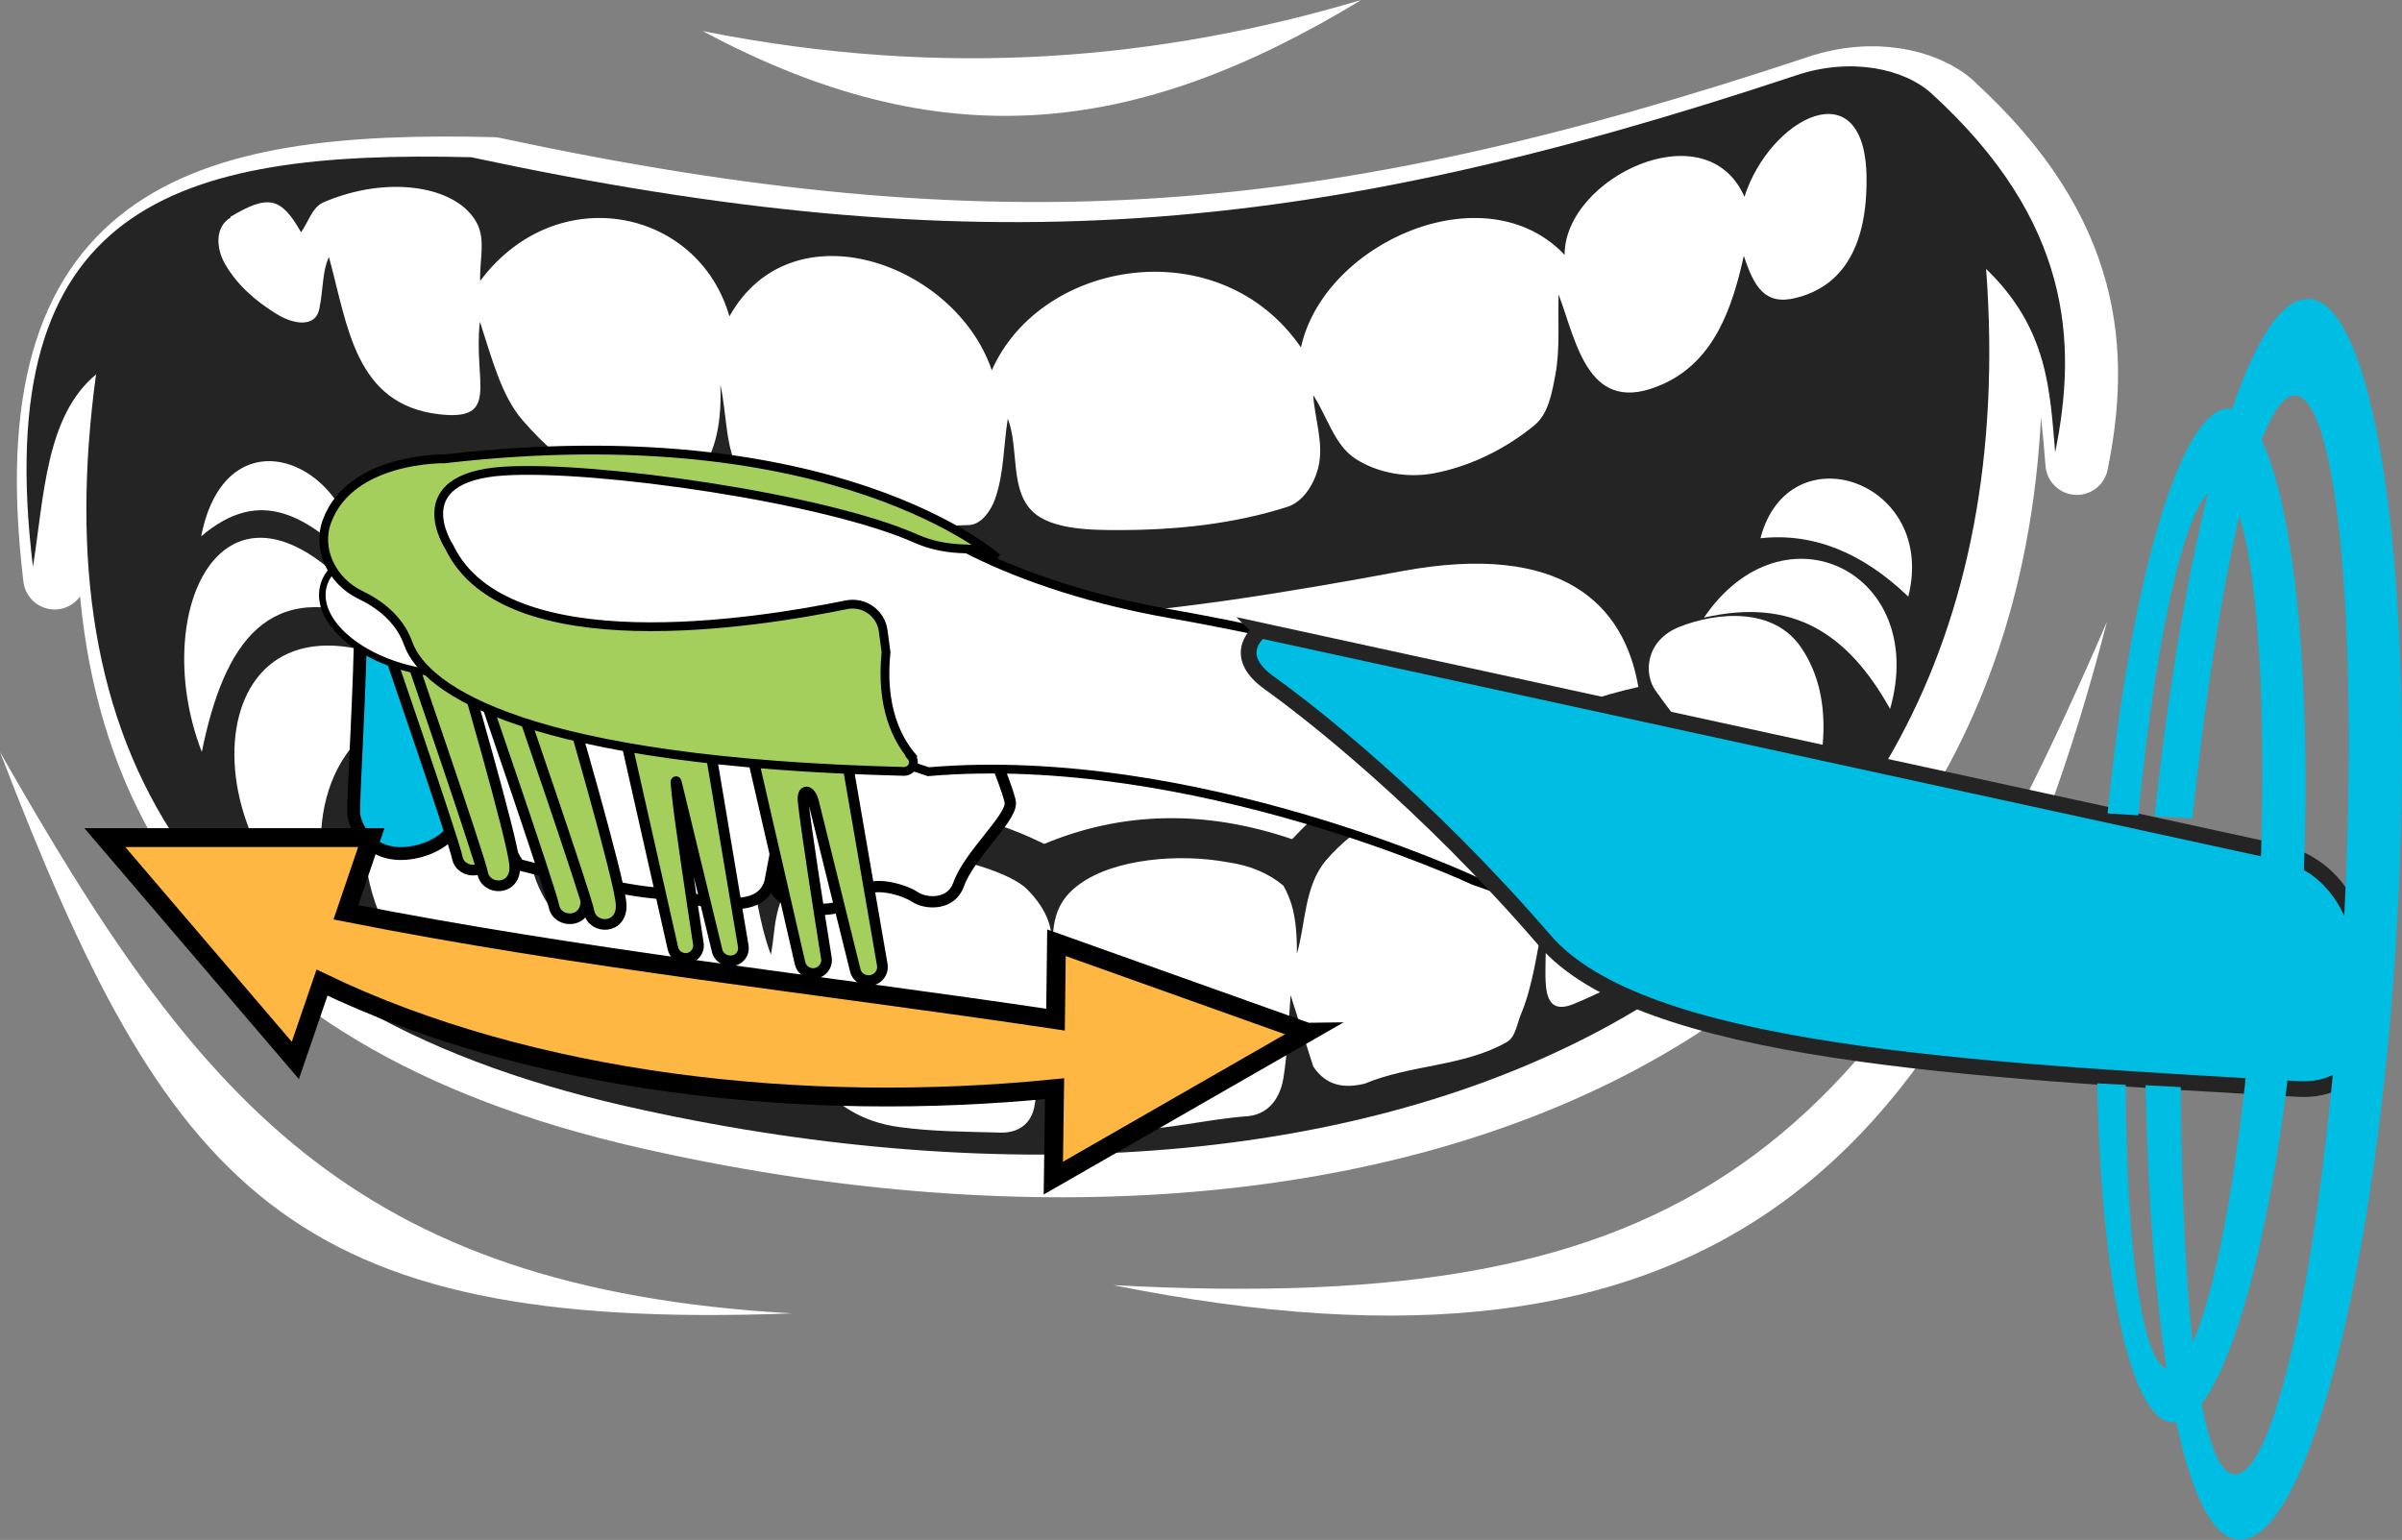
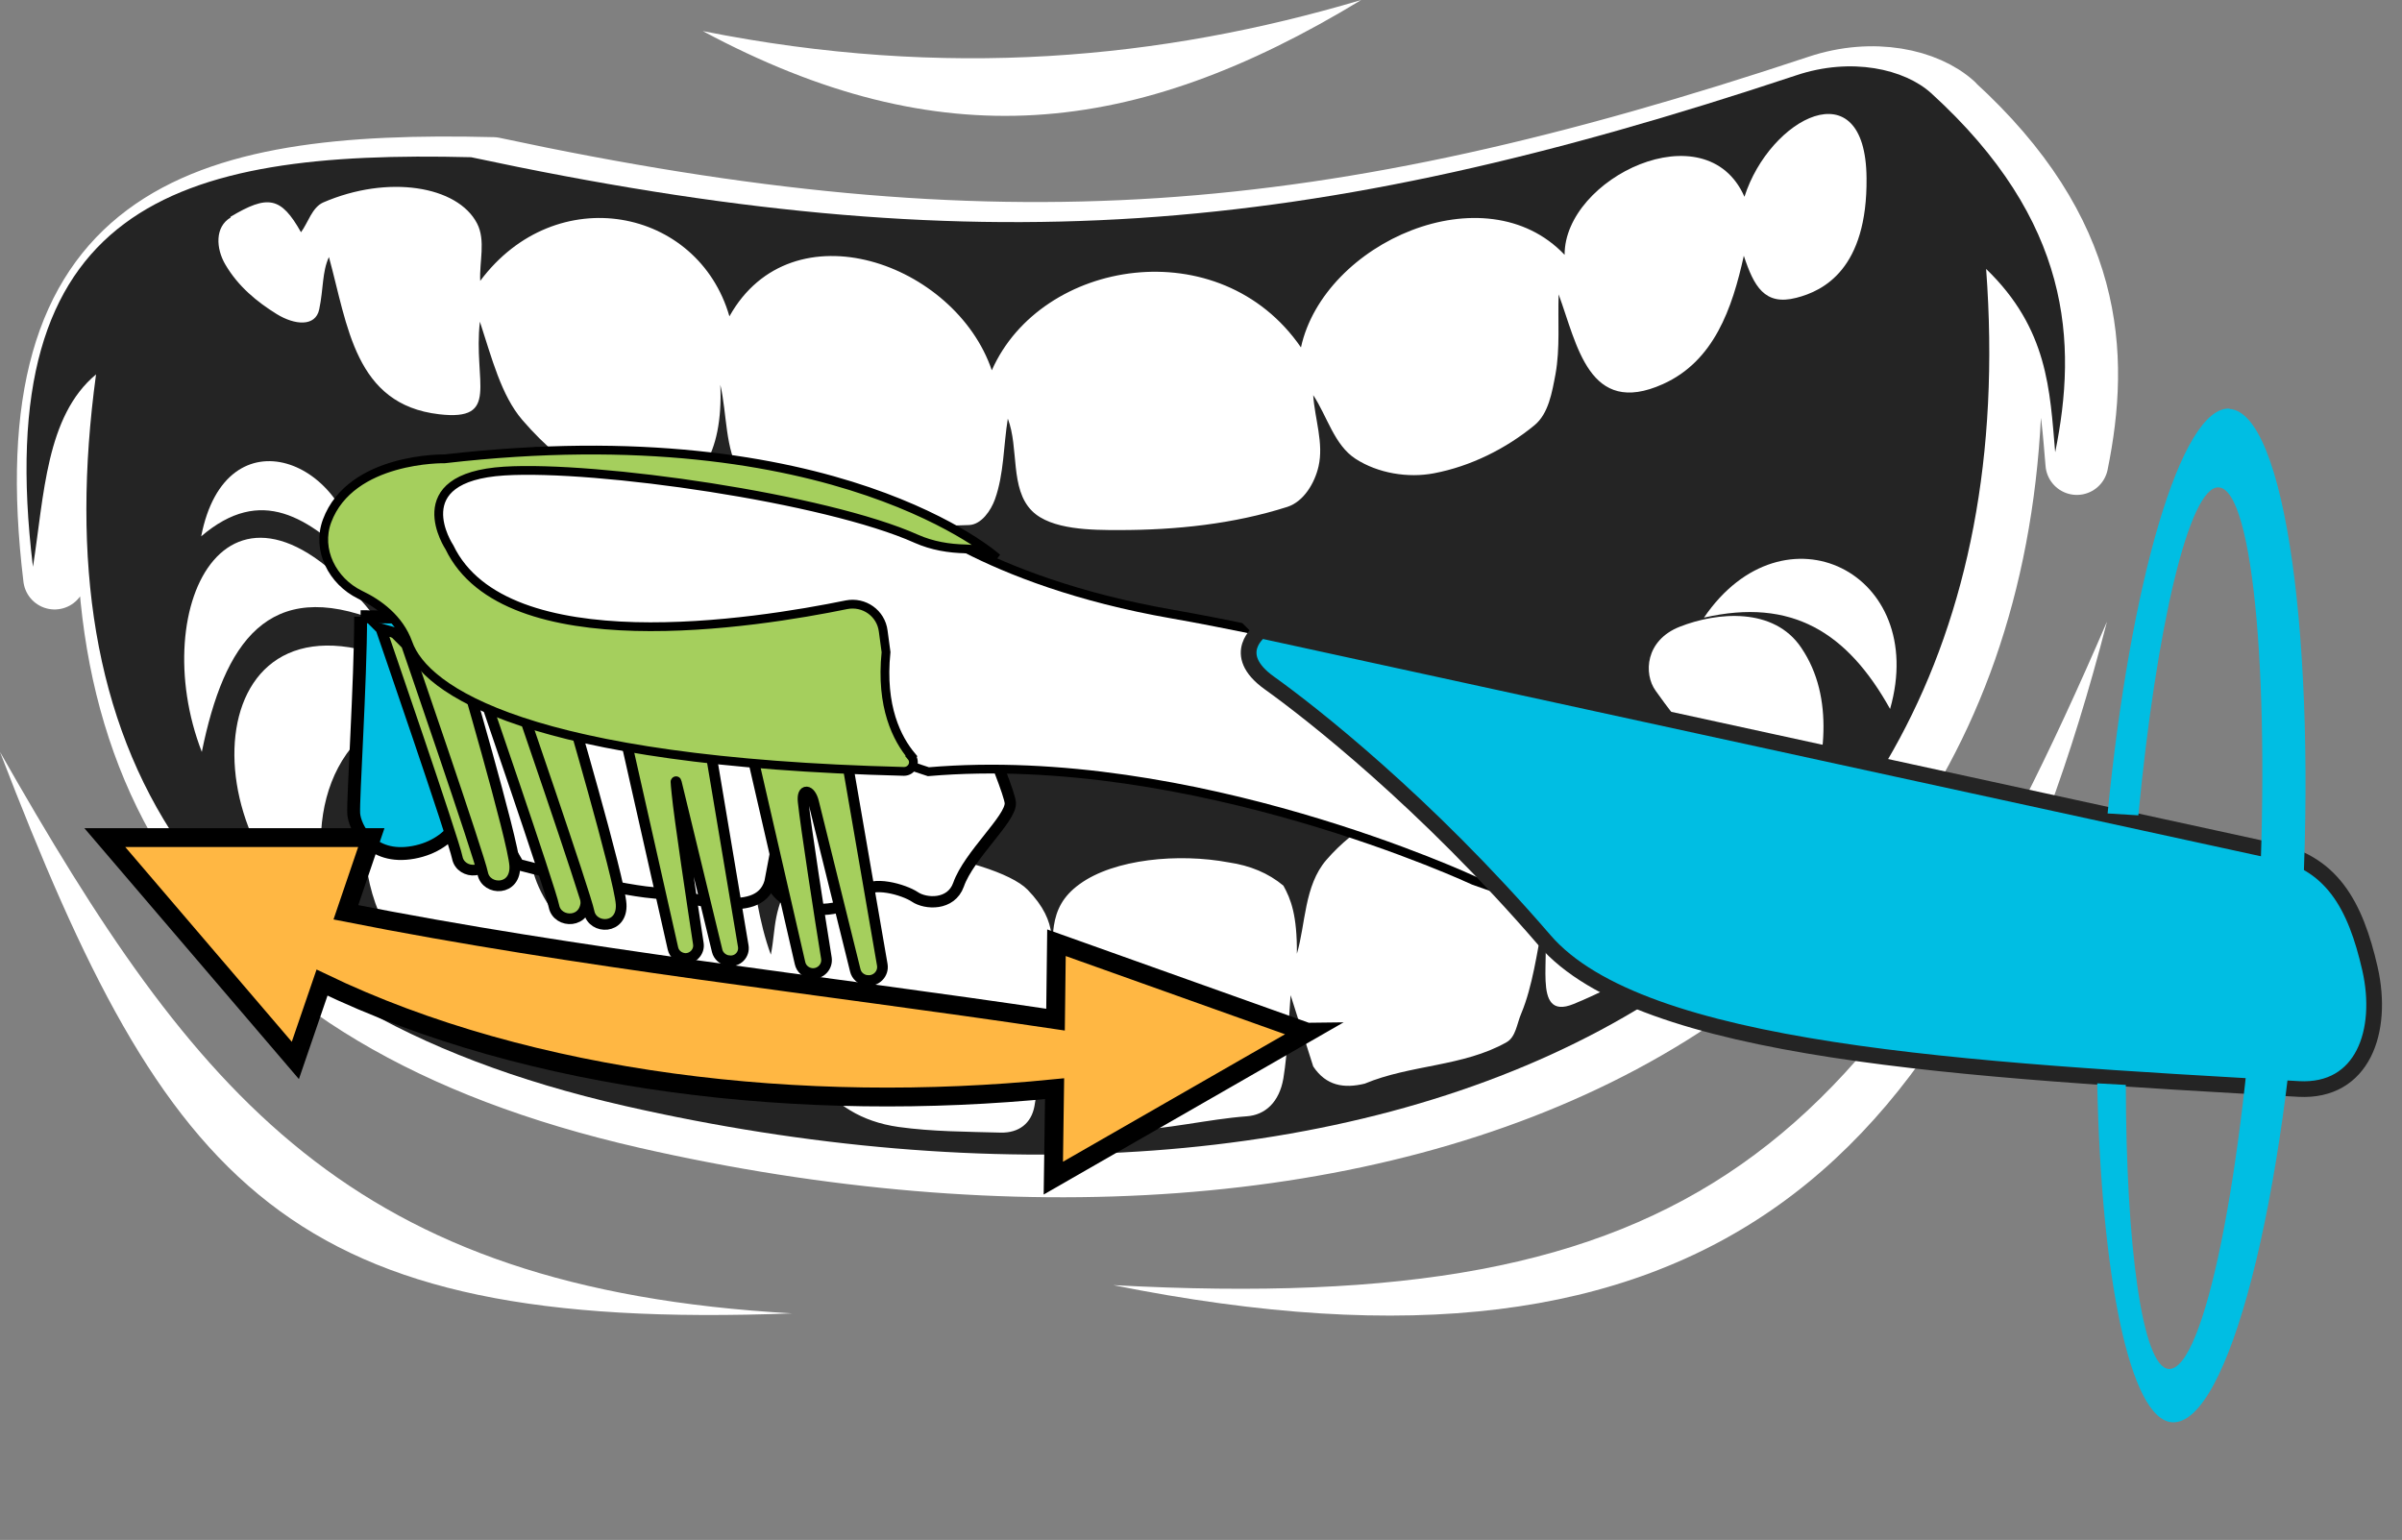
<svg xmlns="http://www.w3.org/2000/svg" id="_лой_2" viewBox="0 0 76.53 49.07">
  <rect x="0" y="0" width="76.53" height="49.07" fill="#808080" stroke="none" />
  <defs>
    <style>.cls-1,.cls-2,.cls-3,.cls-4{fill-rule:evenodd;}.cls-1,.cls-5,.cls-6{fill:#00bee3;}.cls-2{fill:#242424;}.cls-3,.cls-7,.cls-8,.cls-9,.cls-4{fill:#fff;}.cls-7,.cls-8,.cls-5,.cls-10,.cls-11,.cls-6,.cls-12,.cls-9{stroke-miterlimit:10;}.cls-7,.cls-8,.cls-10,.cls-11,.cls-6,.cls-12,.cls-9{stroke:#000;}.cls-7,.cls-12{stroke-width:.28px;}.cls-8{stroke-width:.21px;}.cls-5{stroke:#242424;stroke-width:.5px;}.cls-10{fill:#ffb743;stroke-width:.6px;}.cls-11{stroke-width:.34px;}.cls-11,.cls-12{fill:#a5cf5d;}.cls-6{stroke-width:.41px;}.cls-9{stroke-width:.36px;}.cls-4{stroke:#fff;stroke-linecap:round;stroke-linejoin:round;stroke-width:2px;}</style>
  </defs>
  <g id="_лой_2-2">
    <g>
      <g>
        <path class="cls-4" d="M62.23,3.33c-.85-.77-2.54-1.16-4.3-.57-15.67,5.21-26.14,6.05-42.22,2.61C6.23,5.13,.35,6.92,1.74,18.42c.36-2.28,.41-4.8,2.01-6.13-1.62,11.9,3.03,20.16,16.85,23.31,23.27,5.3,45.14-2.84,43.37-26.67,1.98,1.91,2.03,3.88,2.2,5.84,.71-3.49,.53-7.36-3.95-11.44Z" />
        <g>
          <path class="cls-3" d="M22.39,.99c7.54,4.04,13.72,3.42,20.98-.99-6.36,1.89-13.23,2.54-20.98,.99h0Z" />
          <path class="cls-2" d="M15.02,5.01C5.54,4.77-.35,6.56,1.05,18.06c.36-2.28,.41-4.8,2.01-6.13-1.62,11.9,3.03,20.16,16.85,23.31,23.27,5.3,45.14-2.84,43.37-26.67,1.98,1.91,2.03,3.88,2.2,5.84,.71-3.49,.53-7.36-3.95-11.44-.85-.77-2.54-1.16-4.3-.57-15.67,5.21-26.14,6.05-42.22,2.61h0Z" />
          <path class="cls-3" d="M0,23.96c6.23,10.95,11.13,17.1,25.24,17.89-16.12,.61-19.91-4.03-25.24-17.89H0Z" />
          <path class="cls-3" d="M35.47,40.95c18.45,.99,24.36-4.21,31.66-21.14-4.53,17.57-12.78,24.93-31.66,21.14h0Z" />
-           <path class="cls-3" d="M15.91,22.71c.88,.17,1.7,.48,2.36,1.11,3.29-.09,5.57,.97,7.56,2.36,2.68-.78,5.14-.42,7.44,.71,2.5-1.04,5.14-1.09,7.9-.15,1.48-1.59,3.23-2.83,6.28-2.46,.88-.94,2.13-1.8,4.75-2.39-.45-2.63-2.42-4.64-7.54-3.69-7.65,1.42-14.14,2.29-21.86,.73-3.54-.72-5.84,.53-6.91,3.79h0Z" />
          <path class="cls-3" d="M7.35,6.93c-.51,.3-.47,.99-.17,1.5,.41,.7,1.01,1.19,1.64,1.58,.57,.35,1.23,.41,1.35-.15,.14-.67,.09-1.19,.31-1.67,.6,2.18,.82,4.7,3.51,5.01,1.97,.23,1.08-1.03,1.3-2.95,.38,1.16,.68,2.35,1.35,3.13,2.89,3.36,6.51,3.41,6.31-1.12,.22,.95,.14,2.03,.65,2.87,.36,.58,1.1,.9,1.76,1.05,1.81,.4,3.67,.63,5.52,.55,.39-.02,.69-.46,.82-.82,.29-.81,.27-1.71,.41-2.57,.36,.93,.06,2.23,.77,2.94,.61,.61,1.92,.61,2.78,.61,1.8,0,3.64-.19,5.36-.74,.52-.17,.87-.76,.99-1.29,.17-.74-.12-1.51-.17-2.27,.45,.68,.67,1.59,1.35,2.03,.71,.46,1.67,.62,2.5,.46,1.16-.22,2.29-.78,3.2-1.53,.45-.37,.56-1.05,.67-1.63,.15-.83,.07-1.69,.1-2.54,.59,1.6,.96,3.92,3.32,2.86,1.63-.73,2.21-2.41,2.58-4.09,.32,.97,.66,1.6,1.67,1.34,.87-.22,2.27-.92,2.24-3.82-.03-3.53-3.09-1.91-3.89,.6-1.22-2.78-5.74-.6-5.73,1.85-2.53-2.67-7.67-.4-8.4,2.95-2.58-3.75-8.28-2.83-9.85,.73-1.16-3.42-6.37-5.28-8.36-1.72-1-3.47-5.53-4.36-7.94-1.13-.03-.61,.18-1.29-.1-1.83-.62-1.2-2.84-1.56-4.9-.67-.36,.16-.48,.64-.71,.95-.64-1.14-1.06-1.2-2.25-.49h0Z" />
          <path class="cls-3" d="M6.41,17.09c1.92-1.64,3.41-.6,4.99,.92-.18-3.34-4.2-4.98-4.99-.92h0Z" />
          <path class="cls-3" d="M6.43,23.96c.71-3.49,2.12-5.58,5.62-4.17-4.68-6.05-7.43-.5-5.62,4.17h0Z" />
          <path class="cls-3" d="M10.81,29.85c-1.15-3-.76-6.34,2.47-7.44,.36-.32,.32-.69-.12-1.11-6.89-3.32-7.34,5.6-2.35,8.55h0Z" />
          <path class="cls-3" d="M15.31,23.19c-3.99-.7-4.53,4.41-2.65,6.93,1.35,1.82,3.3,2.75,5.59,3.23-.53-1.07-.96-2.15-.67-3.29-.28,1.51,3.2,5.35,7.34,4.89-.27-1.26-.32-2.37-.29-3.43,.74,2.16,1.59,4.05,4,4.39,1.08,.15,2.17,.15,3.26,.18,.57,.01,.97-.29,1.07-.85,.18-1.05,.28-2.12,.41-3.17,.19,.97,.26,1.98,.59,2.92,.22,.62,.94,1.08,1.82,1.05,1.41-.05,2.72-.38,3.94-.47,.59-.04,1.04-.45,1.17-1.21,.14-.87,.16-1.76,.23-2.65,.27,.86,.45,1.41,.72,2.27,.41,.62,.98,.71,1.64,.55,1.46-.61,3.14-.54,4.52-1.32,.3-.17,.33-.6,.47-.92,.36-.86,.5-1.95,.68-2.84,.34,.85-.42,3.12,.99,2.54,3.27-1.35,4.17-2.79,4.28-6.33,.54,.75,.54,1.41,.43,2.11-.04,.28,.32,.36,.63,.31,1.28-.21,1.71-1.12,2.04-2.02,.63-1.7,.95-3.83-.13-5.42-.87-1.3-2.68-1.14-3.87-.67-1.1,.43-1.16,1.5-.77,2.04,.78,1.11,1.41,1.69,1.48,2.47-2.14-1.83-3.65-1.38-5.75-.09-.61,.38-.05,1.73,.51,3.03-1.49-3.07-4.91-2.12-6.73-.02-.71,.82-.66,2.05-.94,2.99,.01-1.22-.19-1.74-.43-2.17-.48-.4-1.06-.64-1.74-.74-1.6-.3-3.65-.11-4.75,.69-1.1,.79-.78,1.78-.93,2.87,.01-.87,.31-1.62-.73-2.69-1.04-1.07-6.62-1.99-7.39-.64-.77,1.35-.61,1.79-.79,2.71-.39-1.06-.51-2.17-.76-3.49-.11-.59-.7-1.09-1.72-1.41-3.04-.95-4.42,.24-4.56,3.38-1.17-1.74-.42-3.06-.47-4.49-.02-.59-.8-1.06-1.74-1.23h0Z" />
          <path class="cls-3" d="M54.29,19.68c2.8-.64,4.57,.47,5.93,2.91,1.24-4.35-3.39-6.64-5.93-2.91h0Z" />
-           <path class="cls-3" d="M56.09,17.15c1.66-.18,3.23,.44,4.71,1.86,.93-3.7-3.81-5.3-4.71-1.86h0Z" />
        </g>
        <g>
          <path class="cls-9" d="M12.81,21.19l3.71,6.36s3,.79,4.31,.9,3.47,.94,3.73-.46c0,0,.04,.58,.89,.87s1.73,0,2.02-.41,1.34-.1,1.68,.13,1.15,.28,1.39-.39c.33-.94,1.67-2.1,1.65-2.6s-2.1-5.25-2.1-5.25l-13.09-.17-4.18,1.02Z" />
          <path class="cls-11" d="M26.78,23.04l1.33,7.7c.05,.29-.2,.54-.49,.5h-.02c-.17-.03-.31-.15-.35-.32-.23-.94-1-4.04-1.33-5.37-.1-.4-.38-.44-.33,0,.08,.77,.54,3.75,.74,4.98,.04,.27-.18,.51-.46,.49h0c-.19-.02-.34-.15-.38-.33l-1.54-6.7-.32-1.08,3.16,.14Z" />
          <path class="cls-11" d="M22.44,22.75l1.24,7.39c.05,.28-.19,.52-.47,.47h-.02c-.16-.03-.3-.15-.34-.31-.22-.9-.94-3.88-1.25-5.16-.09-.39-.07-.26-.03,.15,.07,.74,.5,3.6,.68,4.78,.04,.26-.18,.49-.44,.47h0c-.18-.02-.33-.14-.37-.32l-1.45-6.43-.3-1.03h2.74Z" />
          <path class="cls-6" d="M11.49,19.65c0,2.06-.25,5.86-.22,6.28s.53,1.48,1.9,1.23,1.69-1.42,1.69-1.42l-.65-6.06-2.72-.03Z" />
          <path class="cls-11" d="M12.14,20.04s2.32,6.73,2.43,7.29,1.07,.57,1.02-.25-1.73-6.55-1.73-6.55l-1.72-.49Z" />
          <path class="cls-11" d="M12.95,20.54s2.32,6.73,2.43,7.29,1.07,.57,1.02-.25-1.73-6.55-1.73-6.55l-1.72-.49Z" />
          <path class="cls-11" d="M15.22,21.59s2.32,6.73,2.43,7.29,1.07,.57,1.02-.25c-.05-.82-1.73-6.55-1.73-6.55l-1.72-.49Z" />
          <path class="cls-11" d="M16.34,21.77s2.32,6.73,2.43,7.29,1.07,.57,1.02-.25-1.73-6.55-1.73-6.55l-1.72-.49Z" />
-           <ellipse class="cls-8" cx="13.58" cy="19.45" rx="1.93" ry="3.36" transform="translate(-8.39 28.41) rotate(-77.27)" />
          <path class="cls-7" d="M63.58,33.91l-16.62-5.85s-8.95-4.19-17.38-3.47l-15.95-5.26-.81-3.04s.75-1.36,.9-1.38,3.38-.52,3.38-.52l11.6,1.76s2.58,2.36,8.66,3.42,25.14,5.65,25.32,5.73,.89,8.61,.89,8.61Z" />
          <path class="cls-12" d="M29.04,24.09c-.45-.54-.99-1.56-.81-3.31l-.09-.67c-.07-.57-.61-.95-1.17-.84-2.88,.59-10.87,1.87-12.65-1.83,0,0-1.49-2.23,1.75-2.43,2.93-.18,10.23,.86,13.13,2.16,.5,.22,1.03,.31,1.57,.32,.31,.01,.67,.08,1,.29,0,0-5.1-4.6-17.6-3.16,0,0-2.99-.06-3.75,1.98-.34,.92,.17,1.92,1.05,2.35,.59,.28,1.25,.76,1.53,1.54,.53,1.52,3.84,3.79,15.8,4.09,.25,0,.4-.28,.23-.48Z" />
          <path class="cls-5" d="M40.17,20.09s-1.03,.74,.27,1.67,4.96,3.78,8.77,8.2c3.08,3.58,13.39,4.14,24.03,4.74,2.04,.11,2.72-1.84,2.27-3.83h0c-.46-2.01-1.21-3.46-3.24-3.79l-32.1-6.99Z" />
        </g>
-         <path class="cls-1" d="M73.56,9.53c-1.9-.11-3.88,6.8-4.91,16.48l1.2,.07c.85-7.99,2.13-13.54,3.28-13.48,1.38,.08,2.06,7.84,1.52,17.33s-2.09,17.13-3.46,17.05c-1.04-.06-1.66-4.83-1.71-12.34l-1.12-.06c.18,8.7,1.29,14.38,2.96,14.48,2.17,.12,4.43-8.63,5.05-19.55,.62-10.92-.64-19.87-2.81-19.99Z" />
        <path class="cls-1" d="M71.04,13.02c-1.55-.09-3.17,5.55-3.89,12.9l.98,.06c.57-5.97,1.62-10.5,2.56-10.45,1.12,.06,1.68,6.4,1.24,14.16-.44,7.75-1.71,13.99-2.83,13.93-.85-.05-1.36-3.95-1.37-9.05l-.91-.05c.12,6.07,1.03,10.72,2.39,10.8,1.77,.1,3.62-7.05,4.12-15.96,.5-8.92-.53-16.23-2.3-16.33Z" />
      </g>
      <path class="cls-10" d="M41.65,32.89l-7.99-2.85-.03,2.45c-7.57-1.13-15.14-1.94-22.61-3.42l.81-2.38H3.34l6.07,7.1,.85-2.48c6.66,3.21,15.35,4.18,23.34,3.38l-.04,2.85,8.1-4.65Z" />
    </g>
  </g>
</svg>